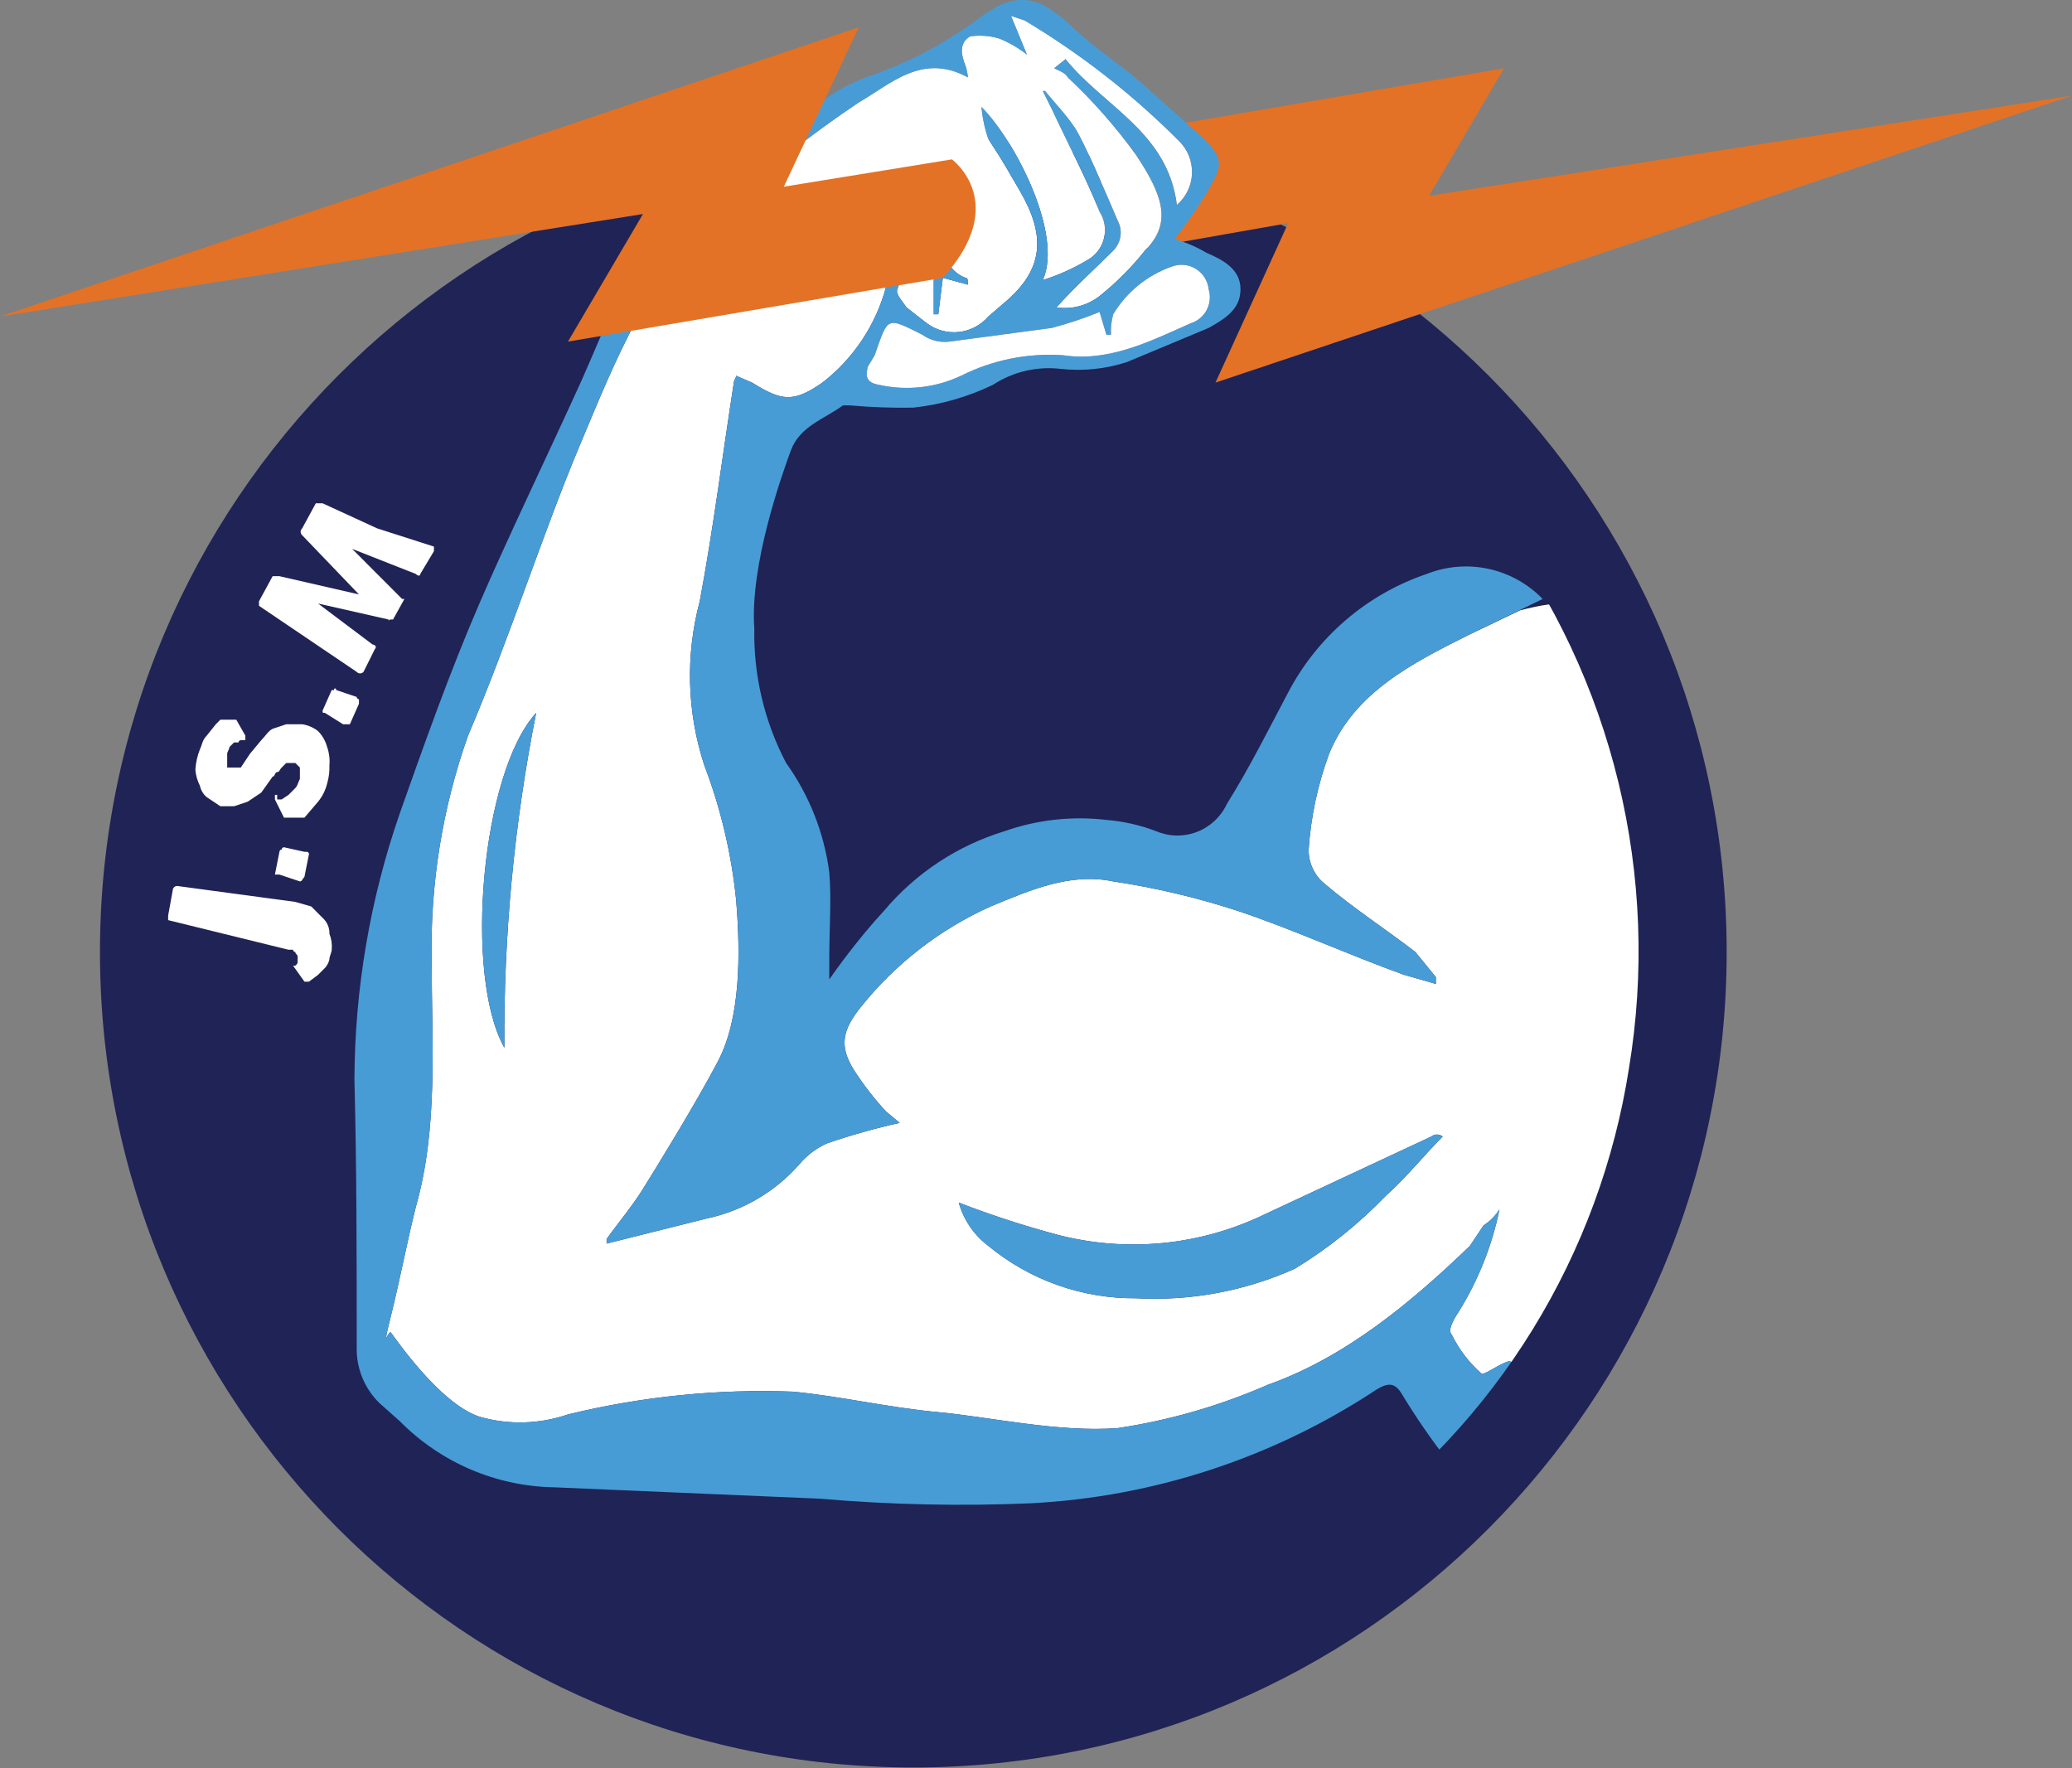
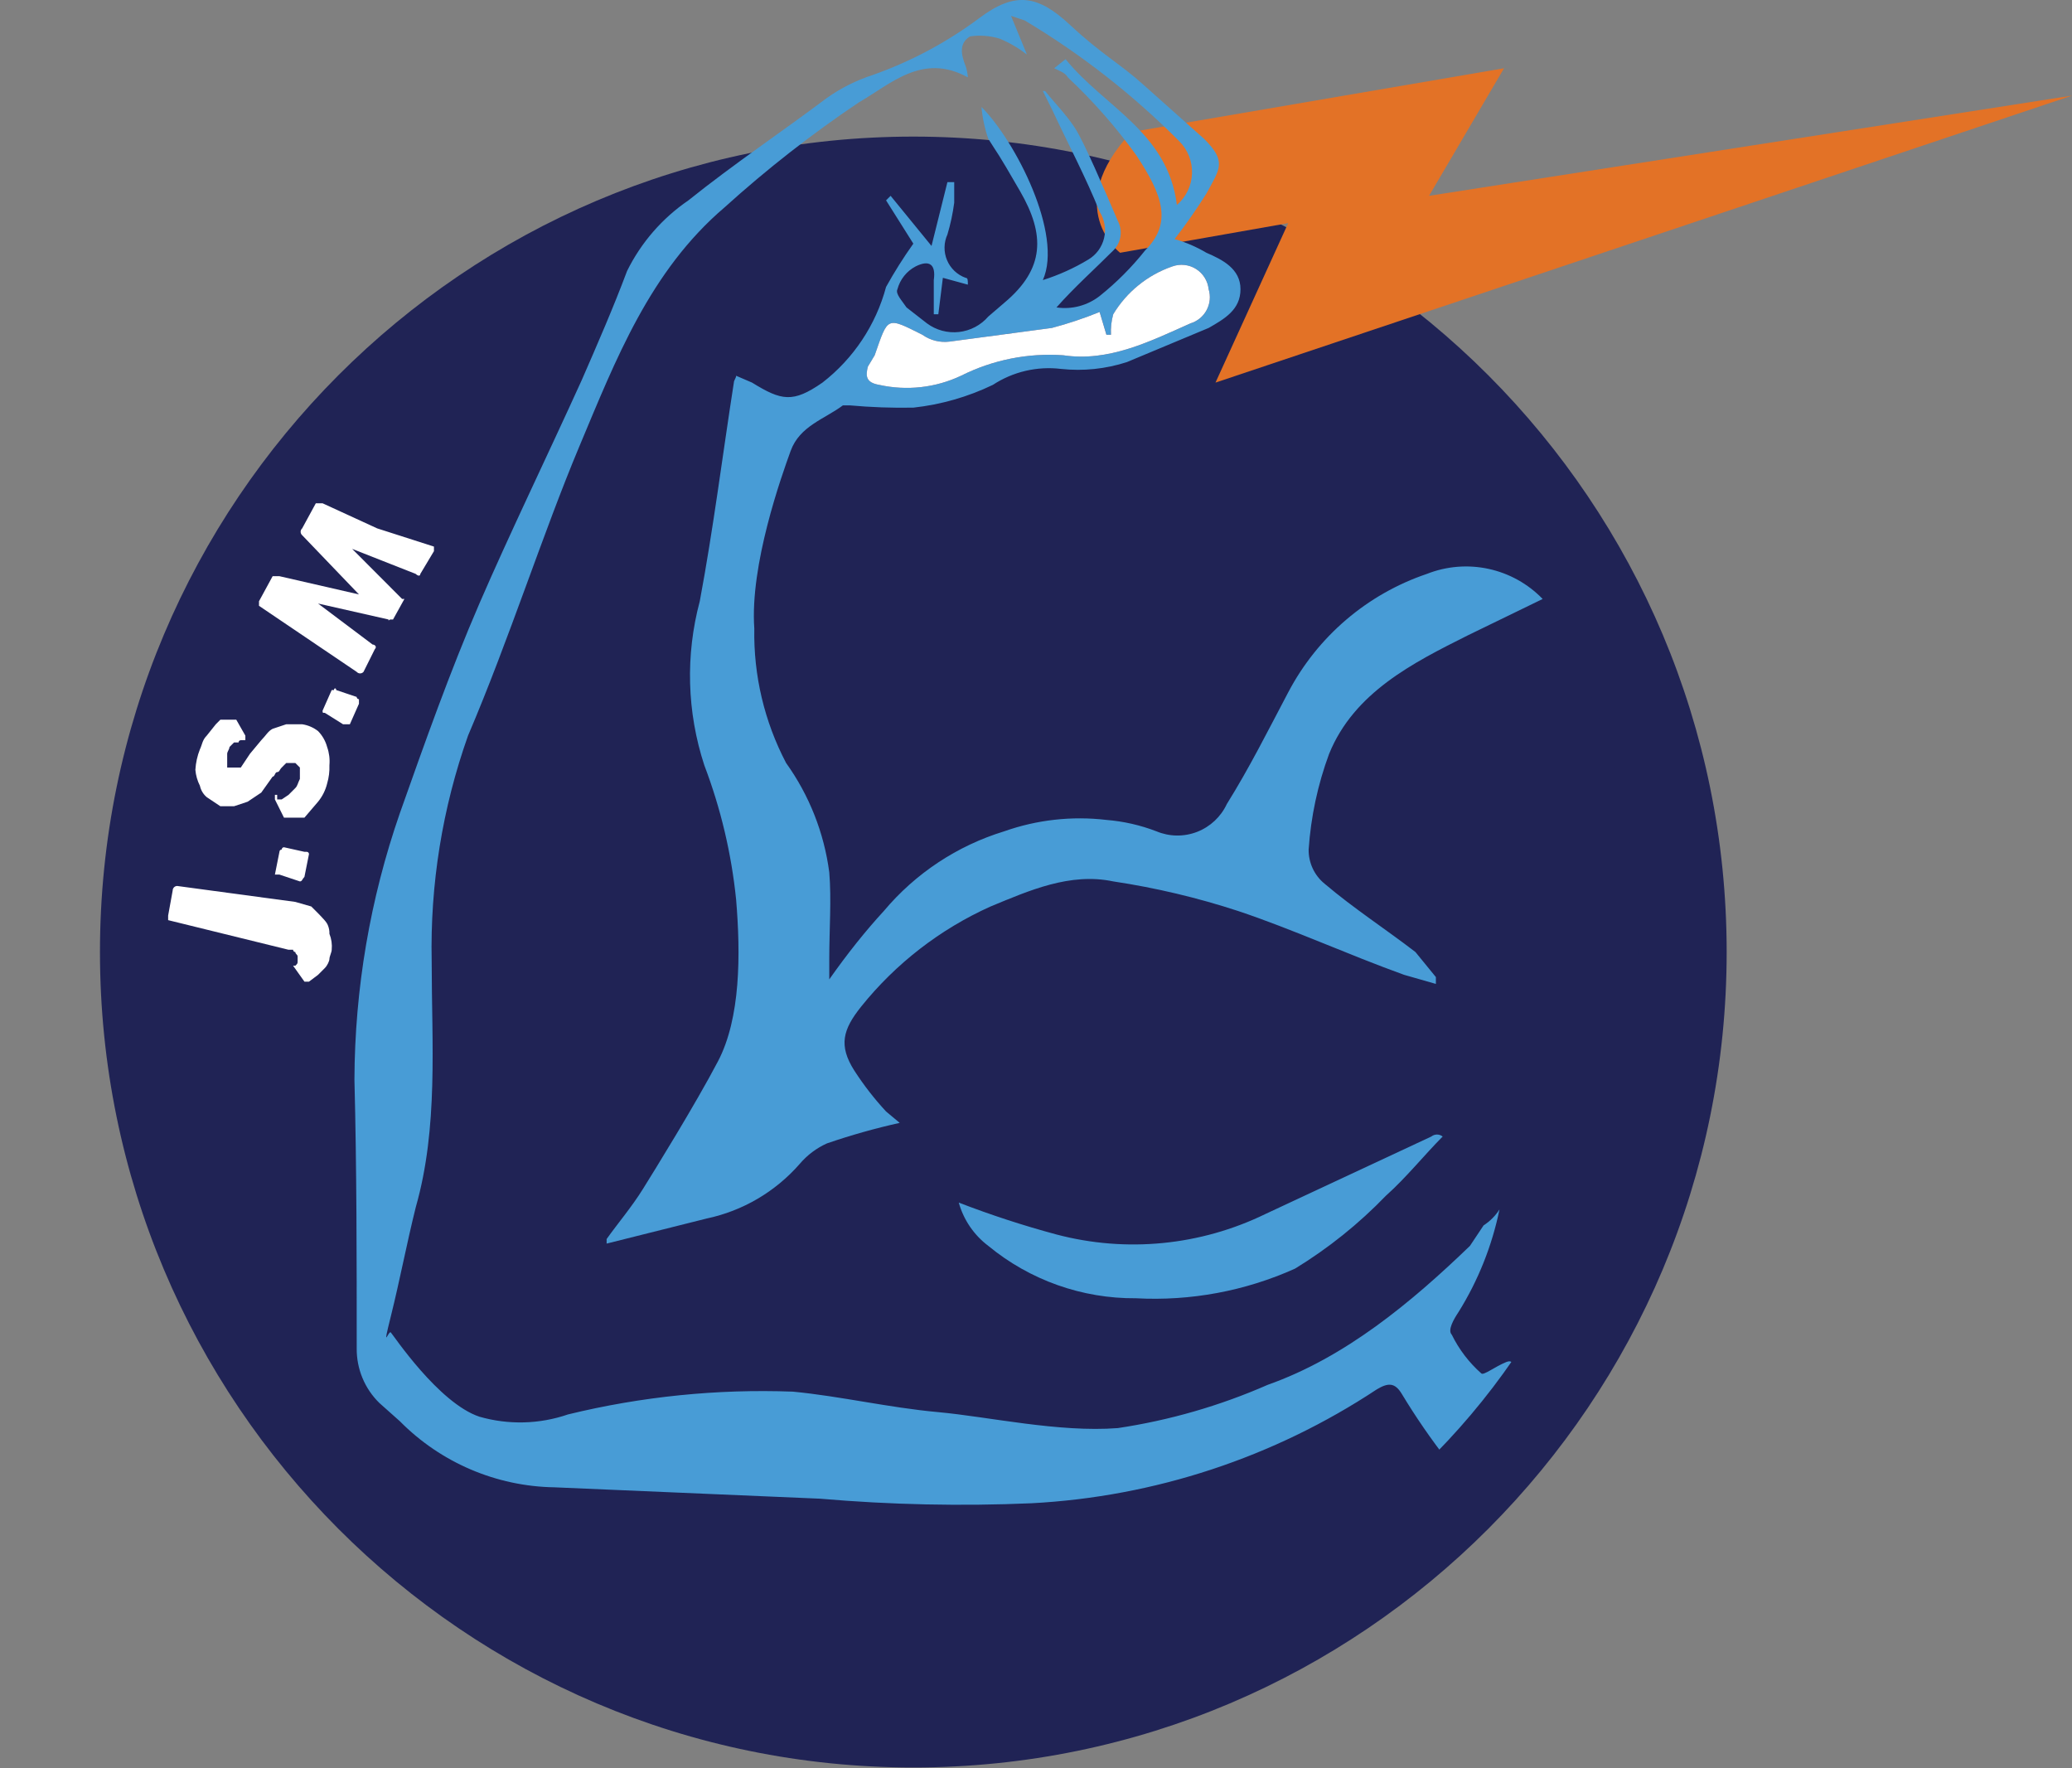
<svg xmlns="http://www.w3.org/2000/svg" width="150" height="128" viewBox="0 0 150 128" fill="none">
  <rect x="0" y="0" width="150" height="128" fill="#808080" stroke="none" />
  <path d="M66.119 127.942C98.638 127.942 125 101.515 125 68.915C125 36.315 98.638 9.888 66.119 9.888C33.599 9.888 7.237 36.315 7.237 68.915C7.237 101.515 33.599 127.942 66.119 127.942Z" fill="#202355" />
  <path d="M81.908 9.558L108.882 4.941L103.454 14.175L150 6.92L87.994 27.695L93.257 16.153L81.086 18.297C81.086 18.297 76.809 14.999 81.908 9.558Z" fill="#E37226" />
-   <path d="M108.059 103.375C111.02 104.199 109.21 101.561 112.335 100.572C115.46 99.583 114.474 94.471 115.954 91.998C119.079 86.722 118.421 83.754 119.572 77.653C120.724 71.553 121.381 70.728 121.875 64.628C122.368 58.527 121.217 55.23 117.27 50.283C113.322 45.337 116.447 42.534 110.033 44.183L106.25 45.996C102.302 47.975 98.026 50.118 96.217 54.57C95.395 56.795 94.896 59.128 94.737 61.495C94.73 61.968 94.83 62.436 95.029 62.864C95.229 63.292 95.522 63.67 95.888 63.968C98.026 65.782 100.329 67.266 102.467 68.915L103.947 70.728V71.223L101.645 70.564C97.533 69.08 93.585 67.266 89.638 65.947C86.687 64.981 83.661 64.264 80.592 63.803C77.467 63.144 74.506 64.463 71.71 65.617C68.057 67.259 64.844 69.745 62.335 72.872C61.019 74.521 60.69 75.675 61.842 77.489C62.521 78.544 63.292 79.537 64.144 80.456L65.131 81.281C63.351 81.677 61.594 82.173 59.868 82.765C59.108 83.106 58.434 83.613 57.894 84.249C56.134 86.265 53.767 87.654 51.151 88.206L43.914 90.019V89.69C44.736 88.536 45.723 87.381 46.546 86.062C47.368 84.743 50.329 79.962 51.973 76.829C53.618 73.696 53.618 69.08 53.289 65.123C52.951 61.793 52.177 58.522 50.986 55.395C49.727 51.554 49.612 47.428 50.657 43.523C51.644 38.247 52.302 32.971 53.125 27.695C53.125 27.53 53.289 27.365 53.289 27.2L54.44 27.695C56.579 29.014 57.401 29.179 59.539 27.695C61.788 25.953 63.406 23.521 64.144 20.77C64.743 19.689 65.402 18.643 66.118 17.637L64.144 14.504L64.473 14.174L67.434 17.802L68.585 13.185H69.079V14.669C68.976 15.451 68.811 16.223 68.585 16.977C68.453 17.268 68.382 17.583 68.377 17.902C68.372 18.222 68.433 18.539 68.557 18.833C68.681 19.128 68.864 19.393 69.095 19.613C69.327 19.833 69.601 20.002 69.901 20.11C70.066 20.11 70.066 20.275 70.066 20.605L68.256 20.11L67.927 22.748H67.598V20.275C67.763 19.121 67.269 18.791 66.283 19.286C65.962 19.455 65.679 19.689 65.453 19.972C65.227 20.256 65.061 20.584 64.967 20.934C64.802 21.264 65.296 21.759 65.625 22.254L67.105 23.408C67.771 23.901 68.599 24.124 69.422 24.032C70.245 23.941 71.004 23.541 71.546 22.913L72.697 21.924C75.658 19.451 75.658 16.977 73.848 13.845C72.039 10.712 72.368 11.371 71.546 10.052C71.287 9.306 71.121 8.531 71.052 7.744C73.519 10.217 76.973 16.977 75.493 20.275C76.644 19.912 77.748 19.414 78.783 18.791C79.068 18.622 79.316 18.397 79.513 18.13C79.71 17.862 79.85 17.558 79.927 17.235C80.004 16.912 80.015 16.576 79.96 16.249C79.904 15.921 79.784 15.608 79.605 15.329C78.618 12.855 77.302 10.382 76.151 7.909L75.493 6.59H75.658C76.316 7.414 77.138 8.239 77.796 9.228C78.454 10.217 79.934 13.68 80.921 15.988C81.104 16.333 81.17 16.728 81.111 17.115C81.052 17.501 80.87 17.858 80.592 18.132C79.276 19.451 77.796 20.77 76.48 22.254C77.029 22.335 77.59 22.304 78.127 22.162C78.664 22.02 79.167 21.771 79.605 21.429C80.822 20.457 81.925 19.351 82.894 18.132C84.868 16.153 84.21 14.174 82.237 11.207C80.775 9.184 79.123 7.306 77.302 5.601C77.138 5.271 76.644 5.106 76.316 4.941L77.138 4.282C79.934 7.744 84.539 9.558 85.197 14.834C85.527 14.552 85.795 14.204 85.983 13.813C86.172 13.422 86.277 12.996 86.293 12.562C86.308 12.128 86.233 11.695 86.073 11.291C85.913 10.888 85.671 10.522 85.362 10.217C82.011 6.848 78.254 3.913 74.177 1.479L73.191 1.149L74.342 3.952C73.738 3.48 73.075 3.092 72.368 2.798C71.676 2.586 70.946 2.53 70.23 2.633C69.408 3.127 69.572 3.952 69.901 4.776C69.991 5.043 70.046 5.32 70.066 5.601C66.776 3.787 64.473 6.095 62.171 7.414C58.759 9.706 55.516 12.24 52.467 14.999C47.039 19.616 44.572 26.046 41.94 32.311C39.309 38.577 36.842 46.326 33.881 53.251C32.024 58.487 31.132 64.018 31.25 69.574C31.25 75.51 31.743 81.611 30.098 87.381C29.44 90.019 28.947 92.658 28.289 95.296C27.631 97.934 28.125 96.285 28.289 96.45C28.453 96.615 31.743 101.561 34.703 102.55C36.808 103.155 39.047 103.098 41.118 102.386C46.444 101.087 51.923 100.532 57.401 100.737C60.855 101.067 64.309 101.891 67.927 102.221C71.546 102.55 76.644 103.705 80.921 103.375C84.661 102.815 88.311 101.761 91.776 100.242C97.368 98.264 102.138 94.306 106.414 90.184L107.401 88.701C107.864 88.404 108.257 88.01 108.552 87.546C108.013 90.176 107.011 92.689 105.592 94.966C105.263 95.461 104.77 96.285 105.098 96.615C105.621 97.68 106.348 98.633 107.237 99.418C107.401 99.583 108.223 98.923 109.046 98.593C109.868 98.264 109.375 99.583 109.21 100.077C109.046 100.572 108.388 102.221 108.059 103.375ZM38.815 51.602C37.227 59.582 36.455 67.703 36.513 75.84C33.552 70.564 34.868 55.889 38.815 51.602ZM100.329 86.557C98.369 88.59 96.158 90.363 93.75 91.833C90.137 93.457 86.19 94.192 82.237 93.977C78.34 94.009 74.555 92.666 71.546 90.184C70.51 89.403 69.759 88.302 69.408 87.052C71.723 87.945 74.084 88.716 76.48 89.36C81.539 90.695 86.907 90.168 91.612 87.876L103.618 82.27C103.735 82.177 103.88 82.126 104.029 82.126C104.179 82.126 104.324 82.177 104.441 82.27C103.125 83.589 101.809 85.238 100.329 86.557Z" fill="white" />
  <path d="M108.554 87.546C108.015 90.176 107.013 92.689 105.594 94.966C105.265 95.461 104.771 96.285 105.1 96.615C105.623 97.68 106.349 98.633 107.238 99.418C107.403 99.583 108.225 98.923 109.048 98.593C109.87 98.264 109.377 99.583 109.212 100.077L107.238 105.518C106.58 106.837 105.758 106.837 104.771 105.683C103.582 104.156 102.483 102.559 101.482 100.902C100.988 100.077 100.495 100.077 99.673 100.572C92.22 105.501 83.589 108.347 74.672 108.816C69.572 109.036 64.463 108.926 59.376 108.486L40.133 107.662C35.925 107.593 31.911 105.877 28.949 102.88L27.468 101.561C26.941 101.048 26.524 100.432 26.241 99.752C25.958 99.072 25.816 98.341 25.824 97.604C25.824 91.174 25.824 84.579 25.659 78.148C25.683 71.58 26.795 65.061 28.949 58.857C30.758 53.746 32.567 48.635 34.705 43.688C36.843 38.742 39.639 32.971 42.107 27.53C43.258 24.892 44.409 22.254 45.396 19.616C46.413 17.557 47.943 15.797 49.837 14.504C53.126 11.866 56.58 9.558 59.87 7.085C60.878 6.373 61.987 5.818 63.159 5.436C65.929 4.46 68.535 3.071 70.89 1.314C73.521 -0.665 75.166 -0.335 77.469 1.808C79.771 3.952 81.087 4.611 82.732 6.095L87.172 10.052C88.817 11.701 88.324 12.196 87.337 14.01C86.625 15.147 85.856 16.247 85.034 17.307C85.841 17.536 86.615 17.868 87.337 18.297C88.488 18.791 89.804 19.451 89.804 20.935C89.804 22.419 88.653 23.078 87.501 23.738L81.58 26.211C80.043 26.709 78.418 26.878 76.811 26.705C75.082 26.496 73.335 26.905 71.876 27.86C70.064 28.732 68.118 29.289 66.12 29.508C64.583 29.536 63.046 29.481 61.515 29.343H61.021C59.705 30.333 57.896 30.827 57.238 32.641C56.58 34.455 54.278 40.885 54.607 45.502C54.545 48.887 55.337 52.233 56.909 55.23C58.586 57.569 59.659 60.288 60.034 63.144C60.199 65.123 60.034 67.266 60.034 69.409V70.893C61.35 69.025 62.666 67.376 63.982 65.947C66.271 63.22 69.299 61.216 72.699 60.176C75.071 59.338 77.603 59.056 80.1 59.352C81.339 59.452 82.558 59.729 83.719 60.176C84.659 60.57 85.715 60.584 86.665 60.215C87.615 59.846 88.386 59.123 88.817 58.198C90.462 55.559 91.778 52.921 93.258 50.118C95.381 46.076 98.973 43.007 103.291 41.545C104.712 40.983 106.266 40.855 107.759 41.178C109.252 41.5 110.616 42.259 111.679 43.358L106.252 45.996C102.304 47.975 98.028 50.118 96.219 54.57C95.396 56.795 94.898 59.128 94.738 61.495C94.732 61.968 94.832 62.436 95.031 62.864C95.231 63.292 95.524 63.67 95.89 63.968C98.028 65.782 100.33 67.266 102.469 68.915L103.949 70.728V71.223L101.646 70.564C97.534 69.08 93.587 67.266 89.64 65.947C86.689 64.981 83.663 64.264 80.594 63.803C77.469 63.144 74.508 64.463 71.712 65.617C68.059 67.259 64.846 69.745 62.337 72.872C61.021 74.521 60.692 75.675 61.843 77.489C62.523 78.544 63.293 79.537 64.146 80.457L65.133 81.281C63.352 81.677 61.595 82.173 59.87 82.765C59.11 83.106 58.436 83.613 57.896 84.249C56.135 86.266 53.769 87.654 51.153 88.206L43.916 90.02V89.69C44.738 88.536 45.725 87.382 46.547 86.062C47.37 84.743 50.33 79.962 51.975 76.829C53.62 73.696 53.62 69.08 53.291 65.123C52.953 61.793 52.179 58.522 50.988 55.395C49.729 51.554 49.614 47.428 50.659 43.523C51.646 38.247 52.304 32.971 53.126 27.695C53.126 27.53 53.291 27.365 53.291 27.2L54.442 27.695C56.58 29.014 57.403 29.179 59.541 27.695C61.79 25.953 63.408 23.521 64.146 20.77C64.745 19.689 65.404 18.643 66.12 17.637L64.146 14.504L64.475 14.175L67.436 17.802L68.587 13.185H69.08V14.669C68.978 15.451 68.813 16.223 68.587 16.977C68.454 17.268 68.383 17.583 68.379 17.902C68.374 18.222 68.435 18.539 68.559 18.833C68.682 19.128 68.866 19.393 69.097 19.613C69.328 19.833 69.603 20.002 69.903 20.11C70.067 20.11 70.067 20.275 70.067 20.605L68.258 20.11L67.929 22.748H67.6V20.275C67.765 19.121 67.271 18.791 66.284 19.286C65.963 19.455 65.681 19.689 65.455 19.972C65.228 20.256 65.063 20.584 64.969 20.935C64.804 21.264 65.297 21.759 65.626 22.254L67.107 23.408C67.773 23.901 68.6 24.124 69.424 24.032C70.247 23.941 71.005 23.541 71.547 22.913L72.699 21.924C75.659 19.451 75.659 16.977 73.85 13.845C72.041 10.712 72.37 11.371 71.547 10.052C71.288 9.306 71.123 8.531 71.054 7.744C73.521 10.217 76.975 16.977 75.495 20.275C76.646 19.912 77.75 19.414 78.784 18.791C79.07 18.622 79.318 18.397 79.515 18.13C79.711 17.862 79.852 17.558 79.929 17.235C80.006 16.912 80.017 16.576 79.961 16.249C79.906 15.921 79.785 15.608 79.607 15.329C78.62 12.855 77.304 10.382 76.153 7.909L75.495 6.59H75.659C76.317 7.414 77.14 8.239 77.797 9.228C78.455 10.217 79.936 13.68 80.922 15.988C81.105 16.333 81.172 16.728 81.113 17.115C81.053 17.501 80.871 17.858 80.594 18.132C79.278 19.451 77.797 20.77 76.482 22.254C77.031 22.335 77.591 22.304 78.128 22.162C78.665 22.02 79.168 21.771 79.607 21.429C80.823 20.457 81.927 19.351 82.896 18.132C84.87 16.153 84.212 14.175 82.238 11.207C80.777 9.184 79.124 7.306 77.304 5.601C77.14 5.271 76.646 5.106 76.317 4.941L77.14 4.282C79.936 7.744 84.541 9.558 85.199 14.834C85.529 14.552 85.796 14.205 85.985 13.813C86.174 13.422 86.279 12.996 86.294 12.562C86.31 12.128 86.235 11.695 86.075 11.291C85.915 10.888 85.672 10.522 85.363 10.217C82.013 6.848 78.256 3.913 74.179 1.479L73.192 1.149L74.344 3.952C73.74 3.48 73.076 3.092 72.37 2.798C71.678 2.586 70.948 2.53 70.232 2.633C69.409 3.127 69.574 3.952 69.903 4.776C69.992 5.043 70.048 5.32 70.067 5.601C66.778 3.787 64.475 6.095 62.172 7.414C58.76 9.706 55.517 12.24 52.468 14.999C47.041 19.616 44.574 26.046 41.942 32.311C39.31 38.577 36.843 46.326 33.883 53.251C32.026 58.487 31.134 64.018 31.251 69.574C31.251 75.51 31.745 81.611 30.1 87.382C29.442 90.02 28.949 92.658 28.291 95.296C27.633 97.934 28.126 96.285 28.291 96.45C28.455 96.615 31.745 101.561 34.705 102.55C36.81 103.155 39.049 103.098 41.12 102.386C46.446 101.087 51.925 100.532 57.403 100.737C60.857 101.067 64.311 101.891 67.929 102.221C71.547 102.55 76.646 103.705 80.922 103.375C84.663 102.815 88.313 101.761 91.778 100.242C97.37 98.264 102.14 94.306 106.416 90.184L107.403 88.701C107.866 88.404 108.259 88.01 108.554 87.546ZM79.607 22.583C78.481 23.042 77.328 23.428 76.153 23.738L68.751 24.727C68.055 24.816 67.35 24.64 66.778 24.232C64.146 22.913 64.311 22.913 63.324 25.716L62.83 26.541C62.666 27.2 62.666 27.695 63.653 27.86C65.645 28.303 67.728 28.071 69.574 27.2C71.864 26.05 74.42 25.538 76.975 25.716C80.265 26.211 83.225 24.727 86.186 23.408C86.434 23.332 86.666 23.209 86.867 23.043C87.067 22.878 87.234 22.675 87.356 22.445C87.478 22.215 87.554 21.964 87.579 21.704C87.604 21.445 87.578 21.184 87.501 20.935C87.469 20.637 87.37 20.35 87.212 20.096C87.053 19.842 86.839 19.628 86.585 19.469C86.332 19.311 86.046 19.212 85.749 19.18C85.451 19.148 85.151 19.184 84.87 19.286C83.084 19.902 81.57 21.127 80.594 22.748C80.459 23.231 80.403 23.732 80.429 24.232H80.1L79.607 22.583Z" fill="#489CD6" />
  <path d="M69.408 87.052C71.723 87.945 74.084 88.716 76.48 89.36C81.539 90.695 86.907 90.168 91.612 87.876L103.618 82.27C103.735 82.177 103.88 82.125 104.03 82.125C104.179 82.125 104.324 82.177 104.441 82.27C103.125 83.589 101.809 85.238 100.329 86.557C98.369 88.59 96.158 90.363 93.75 91.833C90.137 93.457 86.19 94.192 82.237 93.977C78.34 94.009 74.555 92.666 71.546 90.184C70.51 89.403 69.759 88.302 69.408 87.052Z" fill="#489CD6" />
-   <path d="M38.815 51.602C37.227 59.582 36.455 67.703 36.513 75.84C33.552 70.564 34.868 55.889 38.815 51.602Z" fill="#489CD6" />
  <path d="M79.605 22.583L80.098 24.232H80.427C80.401 23.732 80.457 23.231 80.591 22.748C81.568 21.127 83.082 19.902 84.868 19.286C85.149 19.184 85.449 19.148 85.746 19.18C86.044 19.211 86.33 19.31 86.583 19.469C86.836 19.628 87.051 19.842 87.209 20.096C87.368 20.35 87.467 20.637 87.499 20.934C87.575 21.183 87.602 21.445 87.577 21.704C87.552 21.963 87.476 22.215 87.354 22.445C87.231 22.675 87.065 22.878 86.864 23.043C86.663 23.209 86.432 23.332 86.183 23.408C83.223 24.727 80.262 26.211 76.973 25.716C74.418 25.538 71.862 26.05 69.572 27.2C67.725 28.071 65.643 28.303 63.651 27.86C62.664 27.695 62.664 27.2 62.828 26.54L63.322 25.716C64.308 22.913 64.144 22.913 66.775 24.232C67.348 24.64 68.053 24.816 68.749 24.727L76.15 23.738C77.325 23.427 78.479 23.042 79.605 22.583Z" fill="white" />
-   <path d="M68.257 20.11L41.118 24.727L46.546 15.493L0 22.913L62.171 1.973L56.744 13.515L68.915 11.536C68.915 11.536 73.191 14.669 68.257 20.11Z" fill="#E37226" />
  <path d="M67.27 126.128C64.133 126.155 60.998 125.935 57.895 125.469L58.717 120.028C65.412 121.124 72.257 120.888 78.861 119.332C85.465 117.776 91.698 114.931 97.204 110.959C102.72 107.02 107.395 102.015 110.953 96.239C114.512 90.463 116.884 84.032 117.928 77.324C119.065 70.45 118.806 63.416 117.167 56.645C115.528 49.874 112.542 43.504 108.389 37.917L112.665 34.62C117.369 40.763 120.749 47.819 122.589 55.34C124.429 62.862 124.691 70.685 123.356 78.313C121.142 91.638 114.297 103.748 104.032 112.499C93.768 121.25 80.745 126.078 67.27 126.128Z" fill="#202355" />
-   <path d="M12.172 66.606V66.277L12.501 64.463C12.501 64.42 12.509 64.377 12.526 64.337C12.542 64.297 12.567 64.26 12.597 64.23C12.628 64.199 12.664 64.175 12.704 64.158C12.744 64.142 12.787 64.133 12.83 64.133L21.382 65.287L22.534 65.617L23.356 66.442C23.517 66.586 23.645 66.764 23.731 66.964C23.816 67.163 23.857 67.379 23.849 67.596C23.995 67.962 24.052 68.358 24.014 68.75C24.014 68.915 23.849 69.245 23.849 69.409C23.849 69.574 23.685 69.904 23.521 70.069L23.027 70.564L22.369 71.058H22.04L21.218 69.904H21.382C21.547 69.739 21.547 69.739 21.547 69.574V69.245C21.547 69.08 21.382 69.08 21.382 68.915C21.339 68.915 21.297 68.897 21.266 68.867C21.235 68.836 21.218 68.794 21.218 68.75H20.889L12.172 66.606Z" fill="white" />
+   <path d="M12.172 66.606V66.277L12.501 64.463C12.501 64.42 12.509 64.377 12.526 64.337C12.542 64.297 12.567 64.26 12.597 64.23C12.628 64.199 12.664 64.175 12.704 64.158C12.744 64.142 12.787 64.133 12.83 64.133L21.382 65.287L22.534 65.617C23.517 66.586 23.645 66.764 23.731 66.964C23.816 67.163 23.857 67.379 23.849 67.596C23.995 67.962 24.052 68.358 24.014 68.75C24.014 68.915 23.849 69.245 23.849 69.409C23.849 69.574 23.685 69.904 23.521 70.069L23.027 70.564L22.369 71.058H22.04L21.218 69.904H21.382C21.547 69.739 21.547 69.739 21.547 69.574V69.245C21.547 69.08 21.382 69.08 21.382 68.915C21.339 68.915 21.297 68.897 21.266 68.867C21.235 68.836 21.218 68.794 21.218 68.75H20.889L12.172 66.606Z" fill="white" />
  <path d="M20.23 63.309H19.901L20.23 61.66C20.23 61.616 20.247 61.574 20.278 61.543C20.309 61.513 20.351 61.495 20.394 61.495C20.394 61.451 20.412 61.41 20.442 61.379C20.473 61.348 20.515 61.33 20.559 61.33L22.039 61.66H22.203C22.247 61.66 22.289 61.677 22.32 61.708C22.351 61.739 22.368 61.781 22.368 61.825L22.039 63.474C21.875 63.639 21.875 63.803 21.71 63.803L20.23 63.309Z" fill="white" />
  <path d="M20.065 57.868H20.394L20.887 57.538L21.381 57.043C21.545 56.879 21.545 56.714 21.71 56.384V55.559L21.381 55.23H20.723L20.394 55.559C20.23 55.724 20.23 55.889 20.065 55.889C19.901 55.889 19.901 56.219 19.736 56.219L18.914 57.373L17.927 58.033L16.94 58.362H15.953L14.966 57.703C14.715 57.491 14.542 57.201 14.473 56.879C14.29 56.519 14.178 56.127 14.144 55.724C14.174 55.215 14.285 54.714 14.473 54.24C14.637 53.911 14.637 53.581 14.966 53.251L15.624 52.427L15.953 52.097H17.105L17.762 53.251V53.581H17.433C17.412 53.581 17.39 53.585 17.371 53.593C17.351 53.602 17.332 53.614 17.317 53.629C17.302 53.645 17.29 53.663 17.282 53.683C17.273 53.703 17.269 53.724 17.269 53.746H16.94L16.611 54.076C16.611 54.24 16.447 54.405 16.447 54.57V55.559H17.433L17.762 55.065L18.091 54.57L18.914 53.581C19.243 53.251 19.407 52.921 19.736 52.757L20.723 52.427H21.874C22.294 52.49 22.691 52.66 23.026 52.921C23.34 53.243 23.566 53.641 23.683 54.076C23.832 54.498 23.888 54.948 23.848 55.395C23.865 55.84 23.809 56.286 23.683 56.714C23.566 57.197 23.341 57.648 23.026 58.033L22.039 59.187H20.558L19.901 57.868V57.538H20.065V57.868Z" fill="white" />
  <path d="M23.518 51.602C23.354 51.602 23.354 51.602 23.354 51.438L24.012 49.953H24.176C24.176 49.789 24.341 49.789 24.341 49.953L25.821 50.448C25.821 50.492 25.838 50.534 25.869 50.565C25.9 50.596 25.942 50.613 25.986 50.613V50.943L25.328 52.427H24.834L23.518 51.602Z" fill="white" />
  <path d="M18.75 43.853V43.523L19.737 41.709H20.23L25.987 43.029L21.875 38.742C21.84 38.711 21.812 38.673 21.793 38.63C21.774 38.587 21.764 38.541 21.764 38.494C21.764 38.447 21.774 38.401 21.793 38.359C21.812 38.316 21.84 38.278 21.875 38.247L22.862 36.433H23.355L27.303 38.247L31.415 39.566V39.896L30.428 41.545C30.428 41.709 30.263 41.709 30.099 41.545L25.493 39.731L29.112 43.358H29.276L28.454 44.842H28.29C28.125 44.842 28.125 45.007 28.125 44.842L23.026 43.688L26.974 46.656C27.138 46.656 27.303 46.821 27.138 46.986L26.316 48.635C26.285 48.669 26.247 48.698 26.204 48.717C26.162 48.736 26.116 48.746 26.069 48.746C26.022 48.746 25.976 48.736 25.934 48.717C25.891 48.698 25.853 48.669 25.822 48.635L18.75 43.853Z" fill="white" />
</svg>